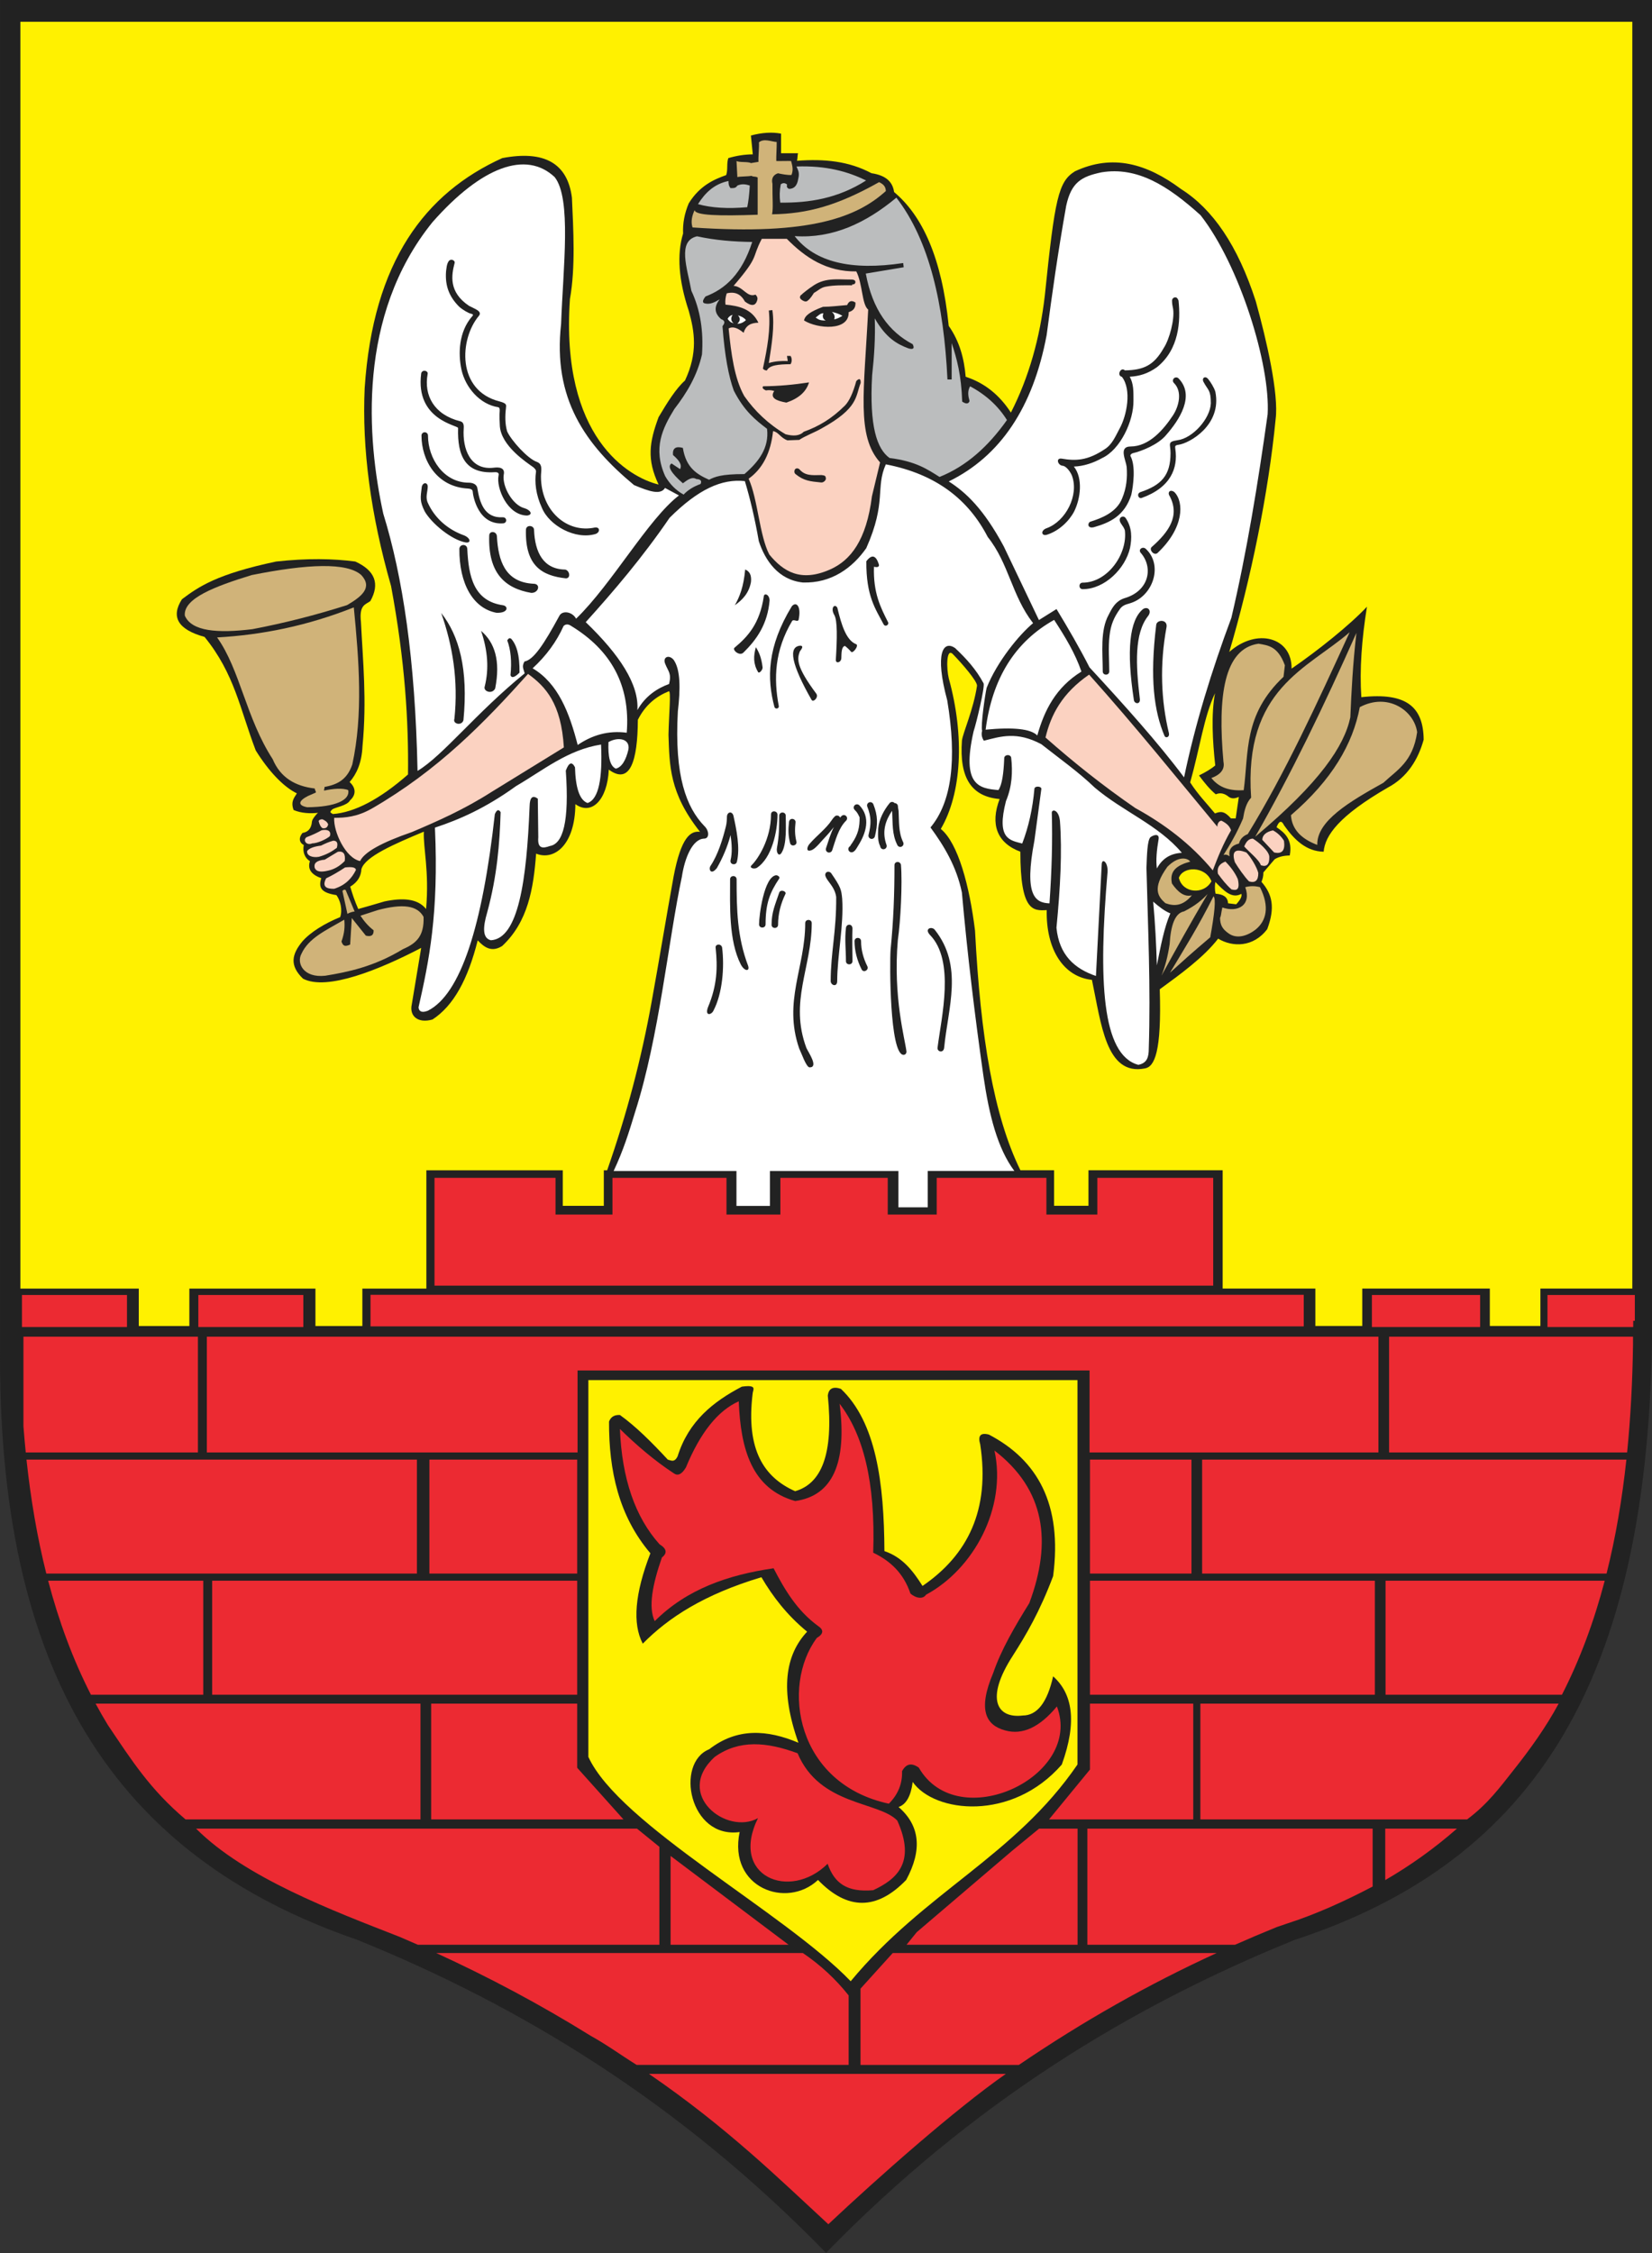
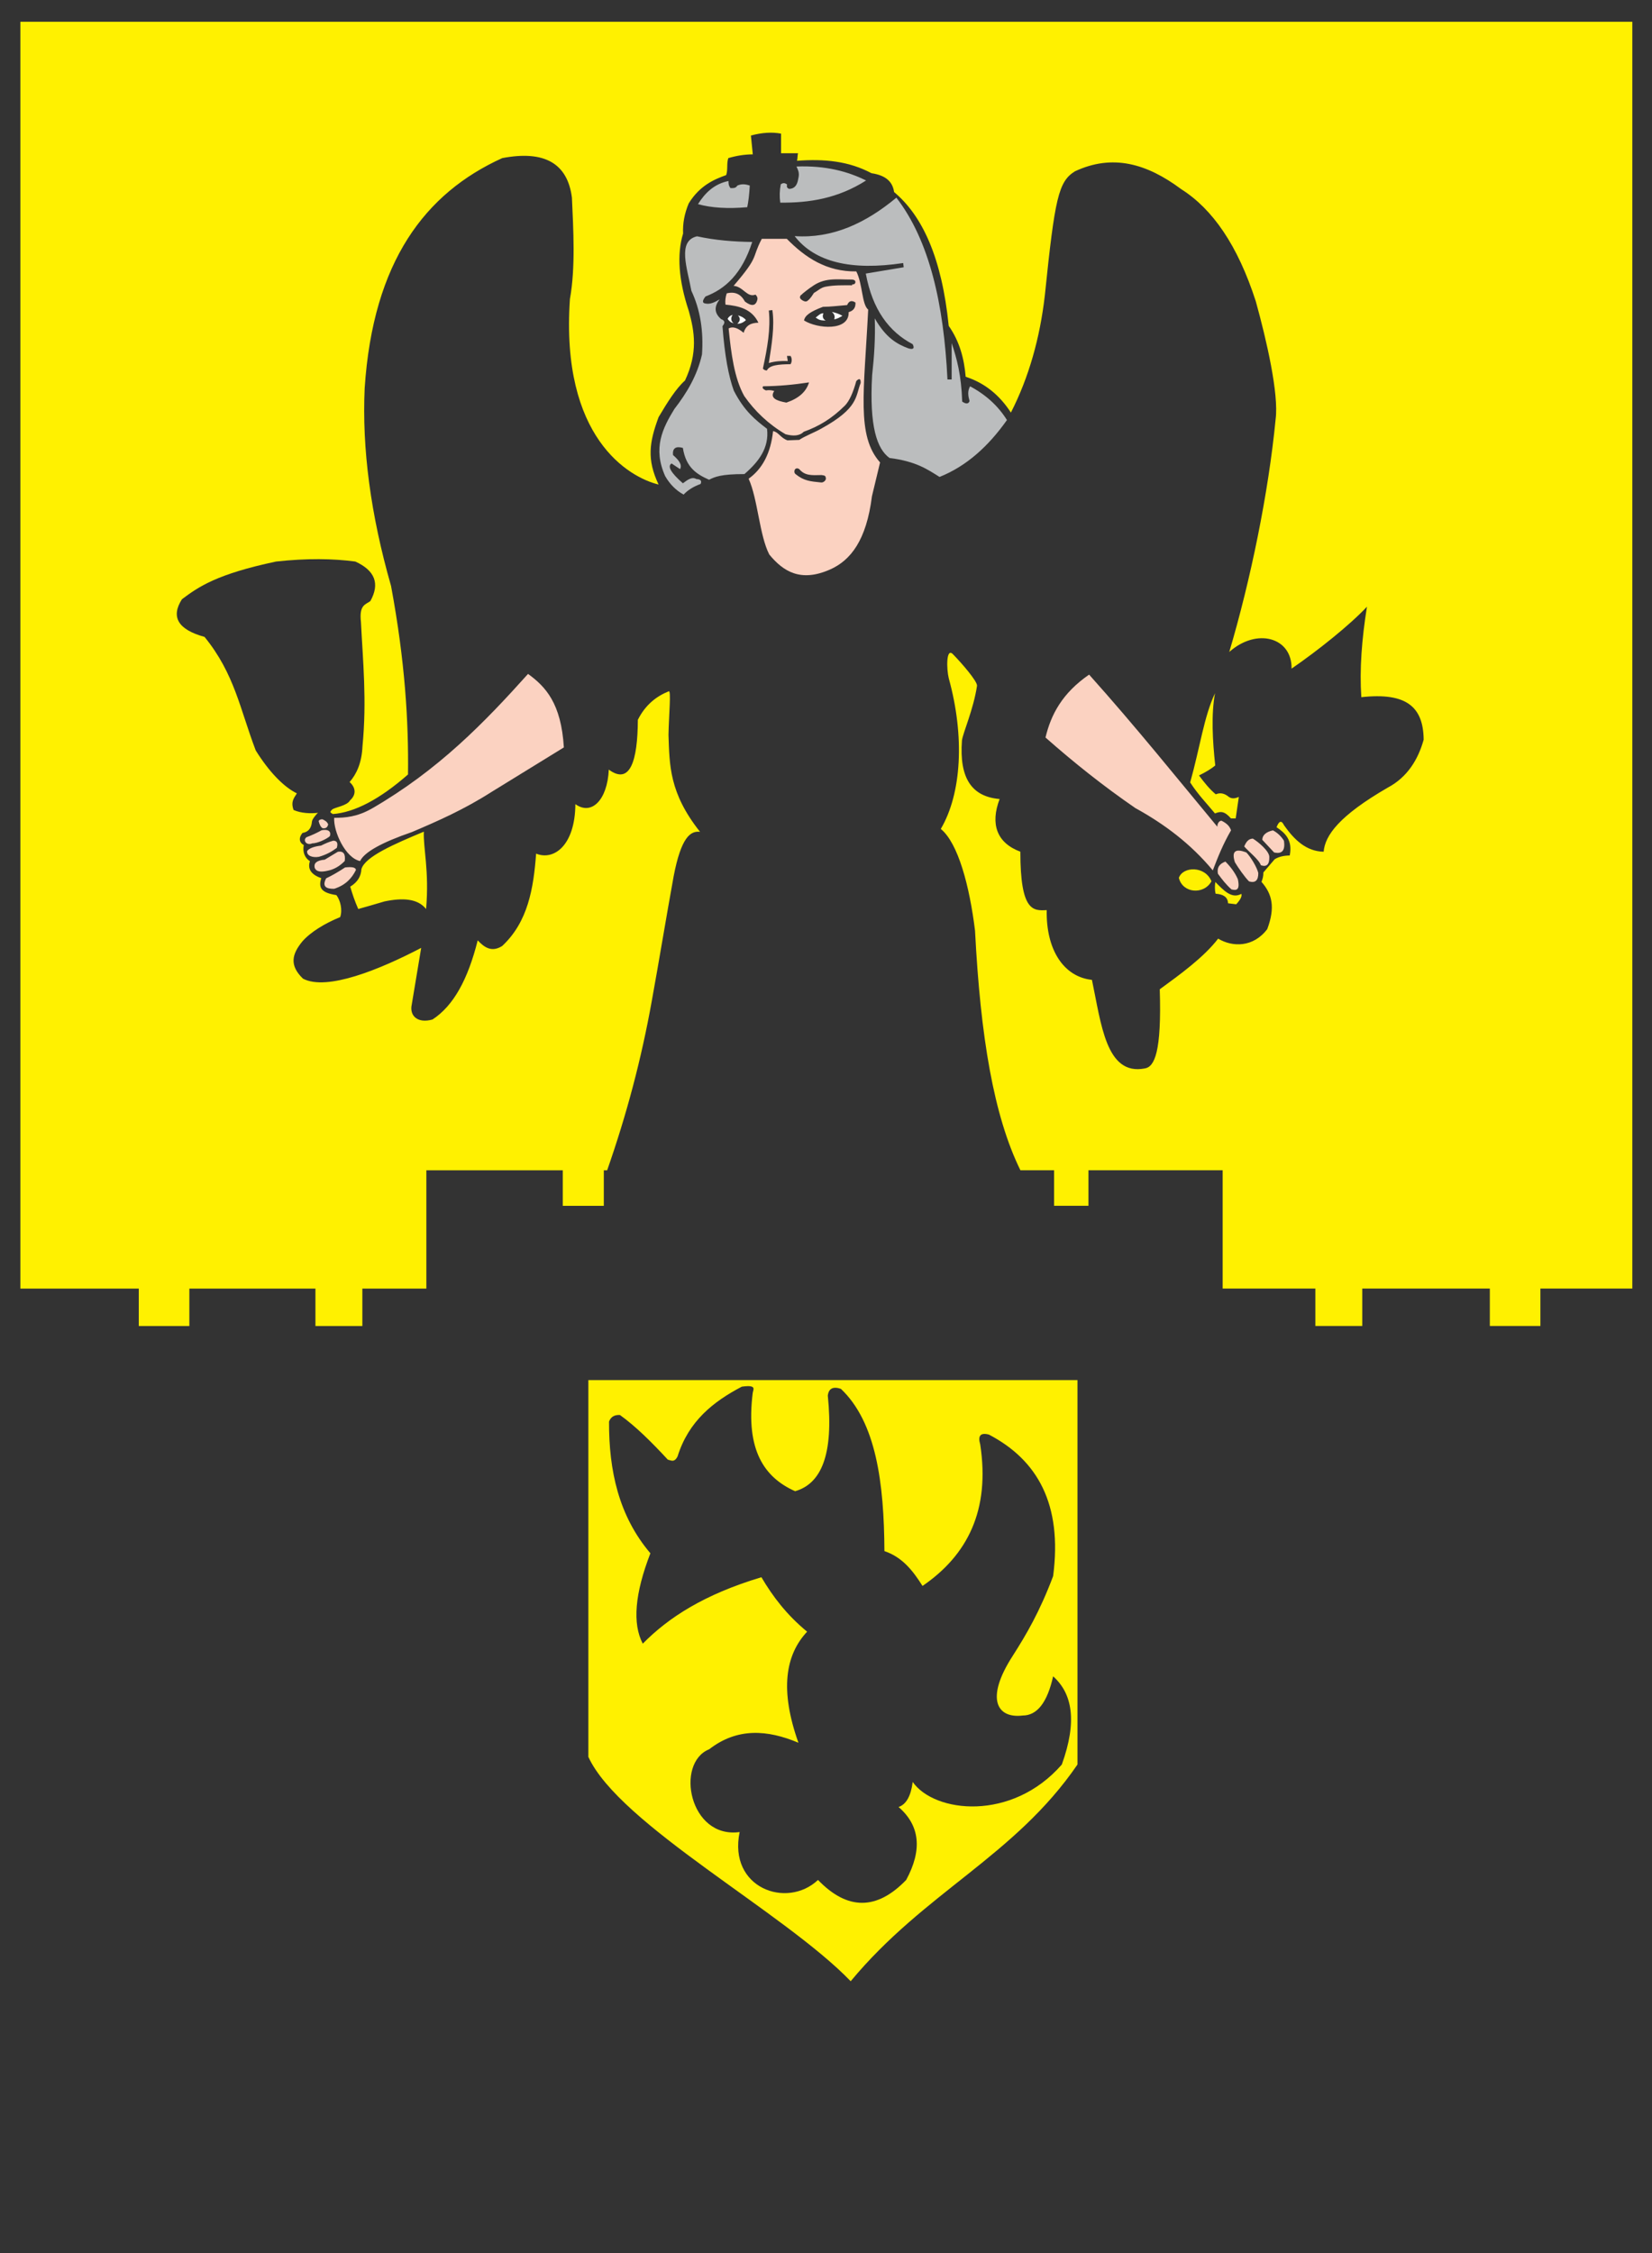
<svg width="525.965" height="716.993">
  <rect width="100%" height="100%" fill="#333333" stroke="none" />
  <defs>
    <marker id="ArrowEnd" viewBox="0 0 10 10" refX="0" refY="5" markerUnits="strokeWidth" markerWidth="4" markerHeight="3" orient="auto">
      <path d="M 0 0 L 10 5 L 0 10 z" />
    </marker>
    <marker id="ArrowStart" viewBox="0 0 10 10" refX="10" refY="5" markerUnits="strokeWidth" markerWidth="4" markerHeight="3" orient="auto">
-       <path d="M 10 0 L 0 5 L 10 10 z" />
-     </marker>
+       </marker>
  </defs>
  <g>
-     <path style="stroke:none; fill-rule:evenodd; fill:#222222" d="M 0.021 0L 0.021 427.782C -1.003 531.954 36.064 590.61 113.692 617.309C 166.258 638.594 216.594 669.333 262.95 716.907L 262.95 716.993C 262.962 716.981 262.977 716.965 262.993 716.95C 263.005 716.961 263.02 716.977 263.036 716.993L 263.036 716.907C 309.387 669.333 359.723 638.594 412.294 617.309C 490.016 591.856 523.946 533.051 525.965 427.782L 525.965 0C 350.649 0 175.333 0 0.017 0" />
-     <path style="stroke:none; fill-rule:evenodd; fill:#ec2a32" d="M 287.196 563.692C 287.321 567.641 285.923 571.082 282.993 574.012C 253.532 567.653 248.571 536.684 260.059 521.258C 262.223 519.985 262.352 518.711 260.438 517.438C 253.805 512.602 249.86 505.973 246.294 499.09C 231.926 501.188 218.739 505.649 208.45 515.911C 206.348 511.454 207.751 504.188 210.743 495.653C 212.524 494.254 212.27 492.852 209.981 491.45C 202.212 482.786 198.005 470.555 197.368 454.75C 202.653 459.911 208.262 464.754 214.567 468.895C 215.841 469.786 217.114 469.149 218.387 466.985C 222.973 455.899 228.579 448.891 235.204 445.961C 235.801 461.098 239.301 473.782 253.169 477.692C 265.02 476.036 269.735 465.715 267.313 446.727C 274.704 456.313 278.782 471.289 278.016 494.129C 283.305 496.676 287.633 500.497 289.864 507.125C 291.774 508.782 293.938 508.907 294.833 507.504C 309.993 499.352 320.571 479.856 316.622 461.629C 332.77 474.02 335.005 490.649 327.708 510.18C 323.118 517.567 318.782 524.961 316.239 532.352C 311.208 544.204 313.883 549.043 320.059 550.7C 325.536 552.227 331.016 549.684 336.497 543.055C 345.016 565.418 304.969 584.149 292.536 562.547C 290.243 560.895 288.462 561.274 287.184 563.692L 287.196 563.692zM 285.669 579.364C 291.821 592.957 285.184 598.172 278.024 601.536C 269.743 602.262 265.665 599.403 263.501 593.129C 251.372 605.114 232.192 597.082 241.329 578.606C 231.462 584.18 214.391 571.125 227.567 559.11C 235.337 553.567 244.13 554.332 253.942 557.965C 260.973 574.692 279.77 573.227 285.669 579.372L 285.669 579.364zM 138.356 374.844L 176.868 374.844L 176.868 386.524L 194.993 386.524L 194.993 374.844L 231.301 374.844L 231.301 386.524L 248.454 386.524L 248.454 374.844L 282.637 374.844L 282.637 386.524L 298.231 386.524L 298.231 374.844L 333.157 374.844L 333.157 386.524L 349.368 386.524L 349.368 374.844L 386.262 374.844L 386.262 409.149L 138.337 409.149L 138.337 374.844L 138.356 374.844zM 117.965 412.067L 415.087 412.067L 415.087 422.098L 117.965 422.098L 117.965 412.067zM 492.684 412.114L 520.501 412.114L 520.501 420.344L 519.985 420.344C 519.985 421.004 519.981 421.661 519.977 422.321L 492.684 422.321L 492.684 412.114zM 436.79 412.114L 471.243 412.114L 471.243 422.321L 436.79 422.321L 436.79 412.114zM 6.997 412.114L 40.431 412.114L 40.431 422.321L 6.997 422.321L 6.997 412.114zM 63.146 412.114L 96.579 412.114L 96.579 422.321L 63.146 422.321L 63.146 412.114zM 7.458 425.387L 63.013 425.387L 63.013 462.231L 8.2 462.231C 7.923 459.473 7.677 456.688 7.462 453.887L 7.462 425.387L 7.458 425.387zM 65.849 425.387L 438.86 425.387L 438.86 462.231L 346.895 462.231L 346.895 436.145L 183.883 436.145L 183.883 462.231L 65.853 462.231L 65.853 425.387L 65.849 425.387zM 442.262 425.387L 519.923 425.387L 519.923 427.879C 519.755 439.629 519.161 451.106 518.04 462.231L 442.262 462.231L 442.262 425.387zM 382.739 464.5L 517.809 464.5C 516.458 477.082 514.407 489.207 511.497 500.778L 382.739 500.778L 382.739 464.5zM 347.028 464.5L 379.341 464.5L 379.341 500.778L 347.028 500.778L 347.028 464.5zM 8.431 464.5L 132.739 464.5L 132.739 500.778L 14.743 500.778C 11.837 489.207 9.782 477.082 8.431 464.5zM 136.712 464.5L 183.762 464.5L 183.762 500.778L 136.712 500.778L 136.712 464.5zM 15.329 503.051L 64.716 503.051L 64.716 539.329L 28.95 539.329C 23.169 528.036 18.708 515.895 15.333 503.051L 15.329 503.051zM 67.551 503.051L 183.762 503.051L 183.762 539.329L 67.551 539.329L 67.551 503.051zM 347.028 503.051L 437.727 503.051L 437.727 539.329L 347.028 539.329L 347.028 503.051zM 441.13 503.051L 510.915 503.051C 507.54 515.895 503.075 528.036 497.294 539.329L 441.133 539.329L 441.133 503.051L 441.13 503.051zM 30.435 542.165L 133.872 542.165L 133.872 579.012L 59.071 579.012C 47.806 569.461 42.048 560.442 34.318 548.93C 32.97 546.715 31.673 544.461 30.439 542.168L 30.435 542.165zM 137.278 542.165L 183.762 542.165L 183.762 562.571L 198.501 579.008L 137.278 579.008L 137.278 542.161L 137.278 542.165zM 347.028 542.165L 379.907 542.165L 379.907 579.012L 333.989 579.012L 347.024 563.141L 347.024 542.168L 347.028 542.165zM 382.173 542.165L 496.243 542.165C 492.239 549.602 487.188 556.653 481.919 563.286C 477.512 568.84 473.708 574.082 467.106 579.008L 382.176 579.008L 382.176 542.161L 382.173 542.165zM 62.431 581.946L 202.809 581.946L 209.93 587.731L 209.93 618.899L 133.028 618.899C 131.114 618.055 129.192 617.219 127.27 616.399C 106.059 608.11 78.036 597.575 62.431 581.942L 62.431 581.946zM 330.821 581.946L 343.075 581.946L 343.075 618.903L 288.626 618.903L 291.868 614.899L 322.145 589.075L 330.817 581.95L 330.821 581.946zM 251.071 618.903L 213.501 618.903L 213.501 590.633L 251.071 618.903zM 346.192 581.946L 437.028 581.946L 437.028 600.375C 428.149 605.016 419.137 609.137 409.844 612.129C 408.743 612.512 407.637 612.895 406.512 613.262C 402.063 615.071 397.63 616.946 393.215 618.899L 346.196 618.899L 346.196 581.942L 346.192 581.946zM 441.036 581.946L 463.86 581.946C 456.673 588.243 449.051 593.676 441.036 598.321L 441.036 581.946zM 284.215 621.543L 387.337 621.543C 365.743 631.43 345.012 643.121 324.387 657.141L 273.969 657.141L 273.969 632.872L 284.215 621.547L 284.215 621.543zM 138.903 621.543L 255.63 621.543C 261.2 625.317 266.055 629.813 270.192 635.024L 270.192 657.137L 202.704 657.137C 197.598 653.961 193.434 650.856 187.942 647.805C 171.887 637.829 155.52 629.153 138.907 621.543L 138.903 621.543zM 206.618 660L 320.231 660C 303.95 671.356 279.251 693.243 263.727 707.844C 248.38 693.711 231.614 677.121 206.622 660" />
-     <path style="stroke:none; fill-rule:evenodd; fill:#ffffff" d="M 216.165 157.668C 206.364 165.18 194.95 185.711 183.423 196.895C 182.173 194.618 179.04 194.18 178.102 195.961C 173.137 205.102 169.887 209.989 166.981 210.516C 166.087 212.106 166.614 212.696 167.048 214.289C 151.434 227 141.024 240.493 132.938 245.329C 132.2 209.825 128.223 183.504 122.024 163.465C 116.844 139.641 113.606 100.461 137.712 70.684C 153.36 52.95 167.516 47.832 176.598 56.36C 182.016 63.247 179.286 85.082 178.641 103.09C 175.965 126.915 186.337 141.469 201.864 154.372C 206.825 156.454 210.325 157.586 211.727 155.278C 213.204 156.071 214.68 156.868 216.161 157.665L 216.165 157.668zM 313.145 217.415C 313.673 218.465 310.755 230.481 309.985 232.707C 305.981 250.157 311.926 250.903 317.876 251.434C 319.044 249.774 319.536 246.075 319.723 241.454C 319.598 240.102 321.673 239.899 321.938 241.086C 322.462 245.707 322.215 250.329 320.278 254.95C 317.165 267.051 321.528 267.403 325.454 268.442C 327.485 263.145 328.778 257.352 329.333 251.067C 329.376 250.016 331.606 250.172 331.548 251.067C 330.809 256.551 330.071 262.036 329.333 267.52C 325.989 285 329.567 287.325 334.137 287.485C 334.876 276.95 335.122 267.395 334.876 258.832C 334.688 257.395 337.051 257.411 337.462 261.235C 338.2 270.907 337.583 282.618 336.356 295.25C 337.215 303.969 342.145 308.282 348.926 310.594C 349.54 298.704 350.157 286.809 350.774 274.915C 350.942 273.012 352.813 274.422 352.622 277.5C 349.673 311.93 350.766 335.75 362.419 338.875C 365.188 338.321 365.747 336.473 365.747 333.7C 366.376 314.098 365.489 295.254 365.008 276.207C 365.161 272.11 365.262 267.379 366.301 266.411C 367.411 265.614 369.102 265.243 368.887 266.965C 368.274 270.536 367.965 273.805 368.333 276.391C 369.993 273.25 372.645 271.586 376.278 271.403C 368.786 262.504 357.469 258.239 348.501 250.606C 343.559 245.817 336.981 241.133 331.54 236.836C 323.712 232.665 318.555 234.372 313.239 235.731C 312.622 234.774 312.36 233.704 312.688 232.59C 312.188 230.911 313.649 220.922 314.126 218.903C 317.477 210.5 324.485 201.993 328.915 198.309C 322.106 189.547 321.212 179.305 314.473 170.883C 308.411 159.137 298.227 150.895 282.028 147.774C 278.649 155.348 282.383 159.606 275.805 174.442C 271.419 180.7 264.723 185.672 255.602 185.375C 247.883 184.563 243.637 178.477 241.591 172.219C 240.364 165.215 238.883 158.844 237.149 153.11C 229.813 152.293 222.29 155.715 213.18 164.789C 204.563 177.399 195.356 188.176 186.485 197.993C 197.309 208.395 203.501 217.872 202.926 225.993C 205.501 221.399 209.43 218.973 213.02 217.676C 213.864 214.293 212.755 213.688 211.817 211.329C 210.848 209.125 212.958 208.161 214.481 209.997C 216.68 213.129 216.653 219.247 215.813 226.438C 214.673 247.098 218.551 256.946 224.255 262.883C 225.821 264.356 225.903 266.809 224.255 266.879C 220.497 266.911 217.993 273.024 217.098 279.008C 212.774 299.325 209.872 329.926 202.255 353.735C 200.18 360.547 198.489 366.032 195.368 372.657L 234.477 372.657L 234.477 383.774L 245.141 383.774L 245.141 372.657L 286.04 372.657L 286.04 384.219L 295.372 384.219L 295.372 372.649L 322.946 372.649C 317.583 365.434 314.926 354.95 313.102 342.407C 310.337 322.989 308.001 303.7 306.247 284.024C 304.524 275.676 300.508 269.141 296.251 263.329C 302.965 255.305 304.743 241.821 301.583 222.883C 297.493 207.715 300.36 203.723 304.059 206.215C 307.735 209.672 310.817 213.098 313.13 217.426L 313.145 217.415zM 149.348 97.344C 151.024 98.254 153.649 99.02 152.493 100.485C 146.227 107.922 145.399 124.27 158.969 127.727C 161.454 128.395 161.169 128.84 161.087 129.875C 160.79 132.278 160.766 134.922 161.477 137.317C 162.731 140.102 167.993 146.016 170.969 147.008C 172.942 147.75 172.212 149.926 172.231 151.625C 172.231 162.684 180.618 169.778 189.387 167.879C 191.063 167.645 191.126 169.372 189.657 169.922C 183.173 171.895 174.848 167.239 172.544 161.637C 170.559 157.36 170.184 153.395 170.645 150.211C 170.751 149.454 170.169 149.082 169.813 148.707C 167.649 147.161 159.571 141.911 159.141 135.598C 159.083 134.297 158.946 132.289 159.098 130.711C 159.165 130.012 158.903 129.618 158.61 129.59C 152.751 128.692 148.145 123.262 146.915 117.61C 145.805 112.379 146.102 105.586 150.262 100.743C 150.778 100.274 150.641 99.977 150.012 99.848C 149.239 99.731 147.251 98.571 146.176 97.594C 142.973 94.383 141.684 90.926 142.008 86.411C 142.161 85.321 142.219 83.973 142.887 83.075L 142.887 83.075C 143.075 82.832 143.372 82.672 143.704 82.672C 144.274 82.672 144.887 83.09 144.739 83.707C 143.77 87.45 142.704 92.907 149.341 97.34L 149.348 97.344zM 146.544 134.067C 147.481 134.321 147.723 135.047 147.637 136.317C 147.2 142.899 149.735 149.727 157.192 148.844C 158.618 148.653 160.938 148.641 160.372 151.129C 159.868 154.879 163.192 160.707 166.903 161.711C 168.751 162.204 169.907 163.758 167.844 164.067C 161.52 164.02 157.934 155.247 158.723 151.372C 158.985 150.5 158.395 150.215 157.473 150.274C 148.149 150.868 145.575 145.079 145.848 136.211C 145.868 135.344 132.169 133.668 134.094 118.872C 134.169 118.372 134.598 117.989 135.118 117.989C 135.688 117.989 136.301 118.403 136.153 119.024C 134.891 125.852 138.208 131.981 146.532 134.067L 146.544 134.067zM 160.383 166.532C 152.192 167.301 150.579 157.786 150.497 156.395C 150.469 155.747 149.688 155.516 148.981 155.477C 139.02 154.965 134.192 146.454 134.192 138.598C 134.192 138.028 134.657 137.563 135.227 137.563C 135.798 137.563 136.262 138.028 136.262 138.598C 136.262 145.993 141.313 153.61 149.282 153.61C 150.305 153.61 151.68 154.004 151.954 155.219C 152.723 159.973 154.188 164.965 160.133 164.625C 161.356 164.625 161.555 166.25 160.368 166.528L 160.383 166.532zM 148.298 172.637C 143.829 171.852 137.528 166.7 135.231 162.778C 133.571 159.434 133.86 158.411 134.298 154.86C 134.712 153.329 136.215 153.524 136.18 154.891C 136.165 156.426 135.454 157.989 136.083 159.743C 138.438 165.165 142.891 168.571 147.38 170.239C 149.735 171.016 150.212 172.872 148.301 172.637L 148.298 172.637zM 160.247 192.633C 150.758 191.309 149.196 183.422 148.766 174.602C 148.645 173.059 146.45 173.059 146.255 174.602C 146.165 185.817 150.645 193.61 158.071 195.016C 161.758 195.149 161.926 193.016 160.243 192.633L 160.247 192.633zM 155.762 170.379C 155.813 168.805 158.235 169.016 158.208 170.797C 158.645 178.2 160.653 185.293 169.821 185.774C 172.243 185.75 171.54 188.743 169.145 188.68C 160.88 187.266 155.333 182.5 155.762 170.375L 155.762 170.379zM 167.45 168.61C 167.477 166.915 169.989 167.102 170.028 168.61C 170.301 175.801 172.989 181.161 179.969 181.262C 181.462 181.649 181.735 184.082 180.149 184.055C 172.637 183.227 167.161 180.157 167.446 168.61L 167.45 168.61zM 165.403 214.059C 165.485 208.418 164.438 205.172 162.751 203.274C 162.02 202.821 161.813 203.407 161.497 203.789C 162.626 206.793 162.973 210.489 162.528 214.872C 162.895 215.879 163.856 215.606 165.403 214.059zM 157.657 219.086C 159.395 210.258 157.516 204.469 153.157 200.762C 155.317 207.039 155.712 212.93 154.337 218.422C 153.723 220.047 156.747 221.079 157.657 219.086zM 147.551 229.207C 149.122 212.934 146.176 202.286 140.469 195.071C 144.098 205.407 145.962 216.457 144.673 228.766C 144.048 230.391 146.993 231.106 147.548 229.207L 147.551 229.207zM 199.54 233.18C 200.762 217.965 194.446 206.879 181.872 199.211C 180.93 198.563 180.118 198.563 179.434 199.211C 177.192 204.219 173.903 208.711 169.575 212.68C 177.696 217.473 181.282 226.809 183.923 237.082C 188.516 233.954 193.641 232.407 199.54 233.18zM 193.727 236.161C 193.536 240.747 194.18 243.797 196.067 244.614C 198.02 244.149 199.313 241.793 200.075 238.547C 200.673 235.016 196.708 234.43 193.727 236.165L 193.727 236.161zM 138.462 263.391C 146.239 260.821 154.465 257.258 164.298 250.168C 172.954 245.125 180.766 238.602 191.364 236.946C 191.848 247.567 190.673 254.36 187.059 255.551C 184.423 254.59 183.243 250.465 183.063 244.172C 182.091 242.278 181.118 242.637 180.141 245.247C 181.278 261.52 179.258 268.543 175.067 269.235C 172.915 270.008 171.063 270.219 171.38 266.469C 171.329 262.372 171.278 258.27 171.227 254.168C 169.54 252.942 168.669 253.762 168.614 256.629C 167.684 280.168 165.044 298.68 156.313 299.227C 153.598 298.614 153.7 295.18 155.087 290.461C 158.274 278.797 159.079 268.497 159.391 258.473C 158.778 257.45 158.165 257.657 157.548 259.086C 153.602 294.649 146.68 316.461 136.173 321.676C 134.38 322.34 133.407 321.981 133.251 320.602C 136.559 305.946 139.723 290.887 138.477 263.395L 138.462 263.391zM 330.258 234.059C 332.489 226.055 336.153 218.77 344.305 213.723C 342.337 207.93 339.071 202.571 335.618 197.274C 323.173 204.235 315.899 215.883 313.805 232.211C 322.739 231.352 328.223 231.969 330.258 234.059zM 368.325 307.196C 369.516 301.215 370.661 295.137 372.614 290.672C 370.794 289.957 368.973 288.543 367.153 286.934C 367.801 294.032 368.122 300.696 368.321 307.2L 368.325 307.196zM 302.071 153.211C 318.524 145.161 328.911 129.637 333.227 106.649C 334.946 93.637 336.809 80.344 339.462 65.465C 341.079 58.004 344.329 56.172 350.727 54.836C 362.055 53 371.731 59 382.235 68.489C 394.645 84.313 404.508 116.125 403.591 131.856C 400.512 153.832 396.985 175.582 392.04 196.625C 385.712 213.543 380.516 230.465 376.985 247.391C 368.684 236.297 357.989 224.411 346.876 212.379C 343.723 206.196 340.126 200.012 336.376 193.825C 334.508 194.989 332.645 196.157 330.774 197.325C 327.04 189.508 323.309 181.688 319.575 173.872C 313.184 161.993 307.528 156.684 302.071 153.215L 302.071 153.211zM 375.223 95.661C 375.895 102.114 375.473 111.153 368.364 116.844C 365.465 118.907 362.841 119.707 359.684 119.891C 360.95 122.161 360.872 124.547 360.872 127.45C 360.981 133.875 356.731 143.09 350.86 145.793C 348.184 147.297 345.048 148.375 341.899 148.481C 344.876 152.207 344.005 158.735 341.993 162.762C 340.442 165.762 337.2 168.922 333.45 170.129C 331.618 170.817 331.083 168.84 333.294 168.071C 339.317 165.852 343.567 157.625 341.309 151.43C 341.008 150.602 339.641 148.258 338.176 148.204C 336.751 147.954 336.118 145.715 337.973 145.95C 342.501 146.735 346.266 146.602 351.751 142.942C 354.087 141.481 355.157 138.809 356.454 136.395C 358.766 132.247 360.372 124.008 357.192 119.922C 355.454 119.52 356.833 116.629 358.137 117.868C 364.126 117.766 367.348 116.293 370.493 110.778C 372.337 107.989 374.001 101.68 373.501 98.34C 373.309 97.446 373.157 96.61 373.153 95.692C 373.153 95.684 373.153 95.676 373.153 95.668C 373.153 95.098 373.618 94.633 374.188 94.633C 374.758 94.633 374.989 95.098 375.223 95.668L 375.223 95.661zM 375.208 120.403C 380.63 125.938 375.356 133.766 371.356 138.344C 368.751 141.567 363.231 143.633 360.825 144.184C 360.063 144.356 359.79 144.903 359.926 145.141C 361.626 148.243 360.844 154.52 360.18 157.485C 358.005 164.227 353.29 166.348 348.255 167.782C 346.024 168.297 346.282 166.262 347.196 166.008C 350.52 164.965 355.563 163.118 357.309 158.497C 358.618 155.352 358.981 152.102 358.708 148.551C 358.438 146.383 356.087 142.094 359.93 142.094C 365.825 142.094 370.419 136.77 373.419 132.235C 375.337 129.352 376.536 124.594 373.739 121.868L 373.739 121.868C 373.551 121.68 373.434 121.422 373.434 121.137C 373.434 120.2 374.575 119.77 375.208 120.407L 375.208 120.407L 375.208 120.403zM 386.946 124.676C 389.071 135.215 378.79 141.063 375.184 141.555C 374.13 141.7 374.055 141.93 374.204 142.918C 375.079 148.915 372.805 155.165 363.403 158.497C 362.38 158.715 361.829 157.114 363.075 156.618C 369.715 154.403 372.673 151.332 372.673 144.192C 372.692 141.305 371.485 140.59 374.883 140.098C 379.712 139.493 385.337 133.219 385.505 128.332C 385.505 124.008 384.61 124.262 383.2 121.579C 382.481 120.332 383.735 119.387 384.715 120.704C 385.251 121.317 386.575 123.352 386.942 124.668L 386.946 124.676zM 359.766 174.422C 358.266 180.942 351.723 187.5 344.708 187.5C 343.344 187.5 343.344 185.426 344.708 185.426C 352.63 185.426 359.071 176.293 358.13 168.75C 357.626 167.219 356.485 166.524 356.485 165.43C 356.485 164.434 357.739 164.039 358.333 164.786C 360.52 167.922 360.376 171.364 359.77 174.426L 359.766 174.422zM 360.989 191.532C 359.274 192.344 357.755 192.161 356.594 193.77C 354.641 196.481 353.637 198.848 353.258 202.317C 352.801 206.075 353.165 209.891 353.165 213.672C 353.165 215.036 351.091 215.036 351.091 213.672C 351.091 207.789 350.204 200.645 352.981 195.645C 354.188 193.243 355.274 191.297 357.958 190.387C 365.919 188.11 367.305 180.52 363.11 175.848C 362.364 174.731 363.891 173.778 364.837 174.7C 370.114 179.653 367.403 188.731 360.993 191.536L 360.989 191.532zM 372.395 157.864C 371.594 156.68 372.544 155.582 373.903 156.61C 377.005 159.743 377.04 168.055 368.426 176.079C 367.243 176.797 365.782 174.903 366.665 174.094C 372.161 169.282 375.727 164.149 372.395 157.864zM 370.766 234.219C 367.43 226.325 366.036 215.977 368.106 198.934C 368.235 197.09 371.805 197.016 371.403 199.547C 369.169 211.582 369.665 222.985 372.161 233.329C 372.43 234.653 371.149 234.997 370.766 234.215L 370.766 234.219zM 361.005 222.789C 358.598 207.043 359.571 197.391 363.919 193.836C 365.516 192.829 366.755 194.379 365.563 195.993C 361.133 201.536 361.579 211.442 362.903 222.407C 363.137 224.254 361.204 224.082 361.005 222.786L 361.005 222.789zM 285.661 268.844C 283.95 265.442 284.266 261.95 284.04 258.293C 284.032 258.211 284.02 258.125 284.008 258.039C 281.926 261.118 280.887 264.383 282.028 268.215C 282.079 268.391 282.18 268.641 282.243 268.872C 282.282 268.981 282.305 269.102 282.305 269.231C 282.305 269.801 281.841 270.266 281.27 270.266C 280.7 270.266 280.235 269.801 280.235 269.231C 280.235 269.231 280.235 269.227 280.235 269.227C 280.235 269.207 280.235 269.184 280.235 269.165C 280.235 269.165 280.235 269.165 280.235 269.165L 280.219 269.27C 279.391 267.68 279.524 265.348 279.61 263.61C 279.864 260.723 281.423 257.801 283.255 255.559L 283.255 255.559C 283.442 255.344 283.723 255.207 284.032 255.207C 284.348 255.207 284.637 255.352 284.825 255.582C 284.833 255.582 284.841 255.582 284.848 255.582C 285.419 255.582 285.883 256.047 285.883 256.618C 285.883 257.071 286.044 257.594 286.098 258.071C 286.286 261.5 286.008 264.774 287.52 267.965C 287.548 268.012 287.575 268.067 287.594 268.122C 287.594 268.122 287.594 268.125 287.598 268.129L 287.598 268.129C 287.637 268.239 287.661 268.36 287.661 268.489C 287.661 269.059 287.196 269.524 286.626 269.524C 286.18 269.524 285.798 269.243 285.653 268.844L 285.661 268.844zM 278.051 255.922C 279.532 259.653 279.493 262.368 278.54 266.196C 278.43 266.645 278.02 266.981 277.536 266.981C 276.965 266.981 276.501 266.516 276.501 265.946C 276.501 265.848 276.512 265.758 276.536 265.668C 277.372 262.309 277.446 260.016 276.13 256.707C 276.083 256.59 276.055 256.454 276.055 256.313C 276.055 255.743 276.52 255.278 277.091 255.278C 277.524 255.278 277.899 255.547 278.051 255.93L 278.051 255.922zM 273.575 256.25C 277.305 260.094 275.77 265.102 273.204 269.149C 272.786 269.836 272.341 270.758 271.591 271.133L 271.591 271.133C 271.454 271.204 271.294 271.243 271.13 271.243C 270.559 271.243 270.094 270.778 270.094 270.207C 270.094 269.805 270.329 269.454 270.669 269.282L 270.669 269.282C 270.669 269.282 270.673 269.282 270.673 269.282C 270.715 269.262 270.762 269.243 270.813 269.227C 270.813 269.223 270.813 269.219 270.813 269.215L 270.673 269.266C 270.766 268.993 271.188 268.497 271.36 268.211C 273.165 265.532 273.743 263.25 273.676 260.055L 273.684 260.118C 273.18 259.094 273.005 258.594 272.106 257.731L 272.106 257.731C 271.923 257.543 271.805 257.286 271.805 257C 271.805 256.43 272.27 255.965 272.841 255.965C 273.126 255.965 273.387 256.079 273.575 256.27L 273.575 256.27L 273.575 256.25zM 265.469 263.223C 264.587 264.289 263.723 265.415 262.762 266.383C 261.708 267.438 259.93 269.786 258.641 270.446C 256.372 271.469 256.95 269.387 257.774 268.528C 259.915 266.024 263.016 263.739 264.825 260.981C 265.133 260.512 265.407 260.165 265.821 259.789L 265.821 259.789C 266.001 259.629 266.243 259.532 266.505 259.532C 266.938 259.532 267.317 259.801 267.469 260.188C 267.602 260.036 267.743 259.883 267.887 259.739C 267.911 259.711 267.938 259.684 267.965 259.661C 267.965 259.661 267.969 259.657 267.973 259.653L 267.973 259.653C 268.157 259.493 268.399 259.391 268.661 259.391C 269.231 259.391 269.696 259.856 269.696 260.426C 269.696 260.731 269.563 261.008 269.348 261.2L 269.348 261.2C 266.942 263.594 265.989 267.477 264.946 270.61L 264.946 270.61C 264.809 271.02 264.423 271.321 263.962 271.321C 263.391 271.321 262.926 270.856 262.926 270.286C 262.926 270.172 262.946 270.063 262.977 269.961L 262.977 269.961C 263.719 267.723 264.399 265.364 265.469 263.231L 265.469 263.223zM 253.282 261.68C 253.048 263.829 253.028 265.629 253.548 267.75C 253.93 269.079 251.88 269.633 251.544 268.286C 250.95 265.911 250.93 264.071 251.196 261.661C 251.368 260.032 253.372 260.489 253.282 261.672L 253.282 261.68zM 250.161 259.598C 250.161 262.551 250.587 268.7 248.817 271.418C 247.965 272.77 247.048 271.309 247.387 269.715C 248.032 266.223 248.087 263.11 248.087 259.602C 248.087 258.239 250.165 258.239 250.165 259.602L 250.161 259.598zM 247.548 259.254C 247.544 264.489 245.766 273.149 240.895 276.223C 239.895 276.668 238.469 276.153 239.282 275.36C 241.29 273.438 245.469 267.02 245.469 259.227C 245.469 257.766 247.497 257.965 247.548 259.254zM 233.516 259.606C 234.493 264.067 235.688 269.883 234.618 274.231C 234.36 275.43 232.563 275.247 232.563 274.016C 232.563 273.93 232.571 273.848 232.594 273.766L 232.594 273.766C 233.173 271.446 233.012 268.571 232.594 265.754C 231.633 269.465 230.02 273.125 228.251 276.235C 226.301 278.711 225.524 276.555 226.231 275.539C 228.583 272.008 230.091 267.11 231.106 263.012C 231.364 261.977 231.426 260.918 231.442 259.844C 231.551 258.352 233.079 258.028 233.516 259.614L 233.516 259.606zM 271.407 305.868C 271.407 307.231 269.333 307.231 269.333 305.868C 269.333 302.344 268.891 298.903 269.337 295.286C 269.489 293.922 271.423 293.887 271.399 295.528C 271.298 296.665 271.376 305.356 271.407 305.864L 271.407 305.868zM 274.145 299.512C 274.145 302.309 274.887 304.993 276.133 307.489C 276.751 308.704 274.864 309.77 274.282 308.422C 272.907 305.661 272.067 302.606 272.067 299.508C 272.067 298.145 274.141 298.145 274.141 299.508L 274.145 299.512zM 268.137 286.082C 268.68 294.321 266.548 304.407 266.548 312.219C 266.548 314.266 264.473 313.602 264.473 312.192C 264.489 303.079 266.309 296.422 266.227 285.45C 265.739 281.918 263.016 280.317 262.731 278.454C 262.731 277.469 263.77 277.067 264.567 277.793C 267.743 282.387 267.856 283.086 268.141 286.086L 268.137 286.082zM 285.852 299.149C 284.301 317.422 288.145 330.696 288.602 334.653C 288.602 335.223 288.251 335.747 287.567 335.688C 283.251 335.207 283.227 306.789 283.544 302.266C 284.469 292.961 284.782 284.641 284.782 275.336C 284.782 274.079 286.493 273.926 286.844 275.168C 287.341 281.008 286.731 293.211 285.856 299.145L 285.852 299.149zM 298.505 333.348C 299.731 323.618 304.13 305.743 296.055 297.5C 294.215 295.485 296.645 294.758 297.575 295.848C 306.817 307.415 301.833 320.676 300.598 333.457C 300.38 335.289 298.258 334.711 298.505 333.352L 298.505 333.348zM 254.426 333.614C 249.313 318.704 256.364 307.84 256.364 293.786C 256.364 292.422 258.438 292.422 258.438 293.786C 258.438 293.793 258.438 293.801 258.438 293.809C 258.434 307.926 251.235 318.727 256.735 333.489C 257.344 334.852 260.727 339.68 257.774 339.68C 256.684 339.68 255.145 335.075 254.423 333.614L 254.426 333.614zM 247.727 294.282C 247.727 295.645 245.653 295.645 245.653 294.282C 245.653 290.27 246.825 287.848 248.071 284.11L 248.071 284.11C 248.473 282.903 250.387 283.625 250.091 284.434C 248.575 287.571 247.723 290.797 247.723 294.278L 247.727 294.282zM 243.743 294.157C 243.743 295.52 241.669 295.52 241.669 294.157C 241.669 291.418 243.212 279.079 247.067 278.539C 247.637 278.539 248.391 279.051 248.102 279.575C 245.094 284.036 243.743 287.524 243.743 294.153L 243.743 294.157zM 234.52 279.852C 234.52 289.477 234.704 298.18 238.188 307.36C 238.786 309.153 237.091 309.262 235.841 306.907C 231.954 299.247 232.446 288.188 232.446 279.832C 232.446 278.477 234.52 278.45 234.52 279.856L 234.52 279.852zM 229.911 301.586C 230.669 307.622 230.071 316.149 227.102 321.723C 226.399 323.059 224.333 323.395 225.423 320.5C 228.352 313.551 228.501 307.758 227.841 301.637C 227.637 300.352 229.704 300.207 229.915 301.594L 229.911 301.586zM 240.653 205.954C 241.559 207.407 242.403 209.094 242.79 212.375C 242.899 213.106 241.673 214.567 241.337 213.832C 239.809 211.278 239.86 208.766 240.657 205.954L 240.653 205.954zM 281.36 198.754C 278.758 193.786 275.739 189.782 275.825 178.614C 277.54 176.344 278.868 176.668 279.805 179.586C 280.106 180.719 278.774 180.493 278.255 180.364C 277.981 188.707 280.368 193.313 282.723 197.973C 283.18 198.676 281.981 199.684 281.364 198.75L 281.36 198.754zM 266.106 210.043C 266.524 203.266 266.673 197.5 265.614 195.696C 264.321 193.477 265.743 191.942 266.591 193.407C 267.883 198.829 269.403 203.731 272.516 204.985C 273.665 205.278 271.528 208.165 270.965 207.415C 270.321 206.672 269.669 206.055 269.024 205.567C 267.911 205.77 267.919 207.665 267.86 209.457C 267.801 210.887 266.098 211.258 266.114 210.039L 266.106 210.043zM 259.887 220.747C 253.43 212.079 253.77 209.727 254.633 207.348C 255.091 206.665 255.985 205.665 254.93 205.473C 250.786 205.665 251.954 211.442 258.426 222.793C 259.079 223.571 260.719 221.801 259.88 220.75L 259.887 220.747zM 246.579 225.032C 244.133 215.942 244.196 205.907 252.114 192.918C 253.536 191.301 255.188 192.942 254.251 197.297C 253.872 198.032 252.743 196.965 252.212 197.59C 246.591 207.055 246.301 215.954 247.938 224.641C 248.137 225.528 246.864 225.805 246.583 225.028L 246.579 225.032zM 243.176 189.801C 241.891 198.473 238.098 202.586 233.95 206.051C 232.891 206.672 235.36 208.942 236.669 207.704C 240.926 203.532 244.395 198.618 245.024 191.063C 244.93 189.032 243.235 188.676 243.18 189.801L 243.176 189.801zM 233.946 192.622C 235.465 189.989 236.762 186.731 237.247 181.239C 238.54 181.77 239.348 182.875 239.091 185.227C 238.454 188.77 236.395 190.895 233.942 192.622" />
    <path style="stroke:none; fill-rule:evenodd; fill:#ffffff" d="M 234.954 100.383C 235.786 100.555 236.813 101.036 237.493 101.856C 236.919 102.465 235.712 103.149 234.747 102.985C 235.626 102.266 235.876 101.309 234.95 100.383L 234.954 100.383zM 233.278 100.254C 232.93 100.207 232.012 100.688 231.657 101.493C 232.059 101.985 232.512 102.672 233.606 102.86C 232.454 102.157 232.77 100.731 233.278 100.25L 233.278 100.254zM 262.149 99.68C 261.122 99.723 260.622 100.372 259.692 101.063C 260.387 101.454 260.704 102.043 262.883 101.985C 261.583 101.348 261.989 100.184 262.149 99.68zM 264.837 99.258C 266.02 99.512 267.161 99.891 268.212 100.5C 267.317 101.067 266.434 101.5 265.587 101.633C 265.868 100.809 265.77 100.004 264.837 99.258" />
    <path style="stroke:none; fill-rule:evenodd; fill:#fbd2c1" d="M 242.536 76.012C 245.192 76.012 247.848 76.012 250.508 76.012C 256.434 82.02 263.176 86.497 272.63 86.375C 274.688 90.426 274.356 96.872 276.415 98.532C 275.087 124.907 272.63 138.661 280.2 147.165C 279.337 150.75 278.473 154.34 277.61 157.926C 275.852 171.977 270.801 178.356 264.258 181.247C 254.973 185.336 249.426 181.946 244.926 176.465C 241.77 170.36 241.294 158.887 238.352 152.348C 242.801 149.161 245.395 144.11 246.126 137.2C 247.903 137.493 248.426 139.309 250.708 140.137C 252.169 140.071 253.001 140.059 254.462 139.993C 256.317 138.731 259.251 137.668 261.465 136.407C 273.45 129.825 272.325 126.153 274.02 121.86C 274.055 120.489 273.594 120.289 272.626 121.262C 271.598 125.024 270.403 127.614 269.04 129.036C 264.825 133.235 260.645 135.719 255.887 137.407C 254.528 138.801 252.477 138.817 250.11 138.2C 244.688 135.012 240.368 130.907 236.958 126.043C 233.786 120.383 232.79 112.543 231.977 104.52C 233.235 103.813 234.829 104.278 236.758 105.915C 237.446 103.547 239.102 102.727 241.465 102.704C 239.348 98.247 235.13 97.344 230.977 96.946C 230.821 95.75 230.985 94.555 231.372 93.36C 233.969 92.715 235.895 93.579 237.149 95.95C 239.317 97.594 240.641 97.391 241.133 95.352C 241.266 94.825 241.071 94.289 240.536 93.758C 237.837 94.813 236.641 91.18 233.563 90.969C 241.93 81.215 239.137 82.485 242.532 76.02L 242.536 76.012zM 242.981 122.926C 247.844 122.891 252.708 122.438 257.575 121.696C 256.696 124.661 254.294 126.801 250.368 128.122C 247.173 127.559 245.005 126.637 246.501 124.426C 245.329 124.075 244.567 124.133 243.864 124.25C 242.868 123.813 242.575 123.372 242.985 122.93L 242.981 122.926zM 255.993 101.985C 256.258 100.434 257.891 99.2 262.012 97.645C 264.497 97.633 266.794 97.317 269.715 97.086C 270.274 95.747 271.157 95.481 272.364 96.282C 272.442 97.829 271.829 98.86 270.196 99.336C 270.407 105.461 260.27 104.672 255.993 101.989L 255.993 101.985zM 254.493 149.329C 256.286 151.415 258.372 151.266 261.579 151.18L 261.954 151.247C 262.477 151.297 262.887 151.465 262.887 152.004C 263.231 152.735 262.118 153.727 261.337 153.524C 261.305 153.524 261.27 153.524 261.235 153.52C 257.958 153.196 255.954 153.016 253.356 150.934C 253.321 150.911 253.286 150.879 253.251 150.848C 253.247 150.848 253.243 150.844 253.239 150.84L 253.239 150.84C 253.04 150.653 252.915 150.383 252.915 150.086C 252.915 149.516 253.208 149.051 253.778 149.051C 254.051 149.051 254.301 149.157 254.489 149.332L 254.489 149.332L 254.493 149.329zM 271.301 90.547C 271.294 90.547 271.286 90.797 271.278 90.797C 268.337 90.797 265.743 90.704 262.883 91.231C 261.282 91.524 260.43 92.539 259.087 93.243L 259.192 93.157C 258.837 93.68 258.028 95.036 257.251 95.598C 257.063 95.809 256.786 95.942 256.477 95.942C 255.907 95.942 254.684 95.227 254.684 94.653C 254.684 94.231 254.938 93.868 255.298 93.707C 255.395 93.461 258.008 91.5 258.383 91.286L 258.341 91.329C 262.442 88.243 266.2 88.965 271.18 88.965C 271.751 88.965 272.344 89.18 272.344 89.75C 272.344 90.321 271.88 90.536 271.309 90.536L 271.301 90.547zM 255.739 93.622C 255.774 93.622 255.798 93.622 255.809 93.625C 255.786 93.625 255.762 93.622 255.739 93.622zM 245.907 98.684C 246.684 103.801 245.68 109.731 244.778 115.528C 246.786 114.942 248.798 114.817 250.809 114.899C 250.727 114.356 250.641 113.813 250.559 113.266C 250.934 113.266 251.313 113.266 251.688 113.266C 252.188 113.977 252.188 115.192 251.688 115.903C 247.852 115.942 244.965 116.192 244.149 117.911C 243.563 117.872 243.145 117.661 242.895 117.286C 244.301 110.75 245.399 104.672 244.778 98.809C 245.153 98.77 245.532 98.727 245.907 98.684zM 106.391 260.266C 109.993 260.27 113.727 259.946 118.38 257.321C 139.626 245.039 154.247 229.911 168.118 214.465C 173.692 218.512 178.676 223.809 179.52 237.86C 171.856 242.575 164.188 247.293 156.52 252.012C 147.731 257.622 139.426 261.286 131.161 264.789C 121.465 268.129 115.958 271.211 114.649 274.028C 109.985 273.047 106.153 264.707 106.395 260.266L 106.391 260.266zM 105.012 266.114C 103.923 267.063 101.075 268.391 99.415 268.391C 97.524 269.207 96.356 267.372 97.563 266.446C 99.235 265.821 100.856 265.094 102.403 264.215C 104.157 263.852 105.583 264.356 105.012 266.114zM 107.243 269.821C 105.821 270.868 104.243 271.879 101.548 272.672C 99.411 273.047 97.575 272.274 97.798 270.821C 98.473 269.922 100.016 269.379 102.208 269.11C 103.458 268.493 104.723 267.907 106.098 267.543C 107.298 267.543 107.676 268.301 107.235 269.825L 107.243 269.821zM 109.758 274.004C 108.145 275.665 106.341 276.696 104.348 277.094C 102.239 277.59 100.641 277.497 100.173 276.098C 99.887 274.723 100.778 273.813 103.399 273.579C 104.79 272.739 106.18 271.903 107.575 271.063C 109.45 270.758 110.032 271.903 109.758 274.008L 109.758 274.004zM 113.321 276.86C 112.012 279.52 109.985 281.707 106.395 282.848C 103.825 282.903 102.481 282.129 103.833 279.524C 105.841 278.559 107.848 277.403 109.86 276.055C 111.844 275.829 113.239 275.954 113.321 276.864L 113.321 276.86zM 102.63 260.723C 103.411 261.055 104.126 261.477 104.485 262.325C 104.309 263.188 103.841 263.735 102.727 263.575C 102.11 263.25 101.727 262.395 101.45 261.301C 101.587 260.942 101.981 260.747 102.633 260.727L 102.63 260.723zM 346.747 214.692C 338.137 220.614 334.587 227.489 332.868 234.707C 341.786 242.586 351.227 250.122 361.438 257.141C 370.641 262.2 379.079 268.493 386.133 276.993C 387.743 272.743 389.465 268.493 391.942 264.243C 391.567 263.223 390.977 262.2 388.876 261.176C 388.071 261.227 387.532 262.196 387.587 263.11C 374.7 247.598 361.801 231.497 346.747 214.684L 346.747 214.692zM 401.887 267.262C 403.141 268.602 404.395 269.942 405.645 271.282C 408.348 271.915 409.204 270.461 408.794 267.567C 407.899 266.125 406.727 265.024 405.29 264.258C 403.204 264.696 401.907 265.727 401.887 267.258L 401.887 267.262zM 396.137 269.368C 397.239 270.747 400.88 273.559 401.43 275.356C 403.274 275.981 404.173 275.122 404.122 272.762C 404.188 270.938 400.743 268.008 398.88 266.875C 397.372 266.938 396.696 268.075 396.137 269.368zM 393.173 274.407C 394.157 276.059 396.274 279.114 397.669 280.497C 399.669 281.086 400.649 280.192 400.614 277.801C 400.145 275.934 398.247 272.766 396.829 271.301C 393.235 269.887 392.063 270.981 393.173 274.407zM 387.758 278.055C 387.415 276.094 388.184 274.93 390.145 274.188C 391.938 275.985 393.262 277.852 394.106 279.786C 394.872 283.34 393.622 283.438 392.075 283.043C 390.38 281.551 389.044 279.821 387.755 278.055" />
    <path style="stroke:none; fill-rule:evenodd; fill:#bbbdbe" d="M 230.024 103.813C 230.731 113.27 231.989 119.793 233.626 124.305C 236.95 130.813 240.575 133.7 244.212 136.465C 244.93 142.555 241.548 146.954 237.008 150.875C 229.571 150.864 227.571 151.754 225.747 152.676C 221.965 150.977 218.399 148.911 217.415 142.543C 215.13 141.907 214.079 142.653 214.266 144.793C 215.946 146.293 217.317 147.793 216.516 149.297C 215.618 148.7 214.715 148.098 213.817 147.497C 212.395 148.36 213.594 150.461 217.419 153.801C 218.844 152.762 220.27 151.602 221.696 152.45C 223.071 152.508 223.52 153.036 223.048 154.024C 220.782 154.84 218.981 155.965 217.645 157.403C 215.231 156.071 213.278 154.118 211.79 151.547C 207.786 142.622 210.95 136.278 214.715 130.153C 218.684 125.028 222.001 119.485 223.497 112.813C 224.016 105.461 223.001 98.665 220.122 92.543C 218.801 85.321 215.559 76.661 221.923 75.204C 227.778 76.477 233.633 76.93 239.489 77.004C 236.227 87.176 230.895 91.981 224.626 94.344C 223.548 95.711 223.548 96.461 224.626 96.594C 226.126 96.918 227.626 96.161 229.13 95.247C 227.524 97.344 227.173 99.45 229.579 101.551C 231.087 102.106 230.692 102.934 230.028 103.801L 230.024 103.813zM 248.579 58.657C 248.204 60.598 248.149 62.539 248.419 64.485C 257.614 64.594 266.755 63.161 275.739 57.442C 269.868 54.543 262.915 52.653 253.591 52.989C 254.008 54.051 254.657 54.887 254.153 56.875C 253.79 59.289 252.684 60.071 251.247 60.11C 250.602 59.868 250.383 59.411 250.602 58.735C 249.93 58.168 249.255 58.141 248.583 58.657L 248.579 58.657zM 231.926 57.602C 227.325 58.555 224.462 61.418 222.227 64.969C 226.481 66.157 231.712 66.481 237.907 65.938C 238.282 64.184 238.551 61.891 238.715 59.059C 237.395 58.59 236.075 58.454 234.755 59.059C 234.2 60.016 233.36 59.829 232.575 59.868C 231.899 59.004 231.954 58.25 231.93 57.602L 231.926 57.602zM 253.024 75.145C 265.032 75.954 275.61 71.039 285.387 62.907C 295.942 76.563 300.485 96.813 301.653 120.758C 302.098 120.758 302.548 120.758 302.993 120.758C 302.993 116.903 302.993 113.047 302.993 109.188C 304.614 114.043 306.067 119.348 306.344 127.801C 307.571 128.637 308.352 128.582 308.688 127.633C 308.243 126.071 307.962 124.504 308.856 122.942C 313.887 125.622 317.798 129.2 320.594 133.672C 314.7 142.012 307.712 148.36 299.13 151.782C 295.247 149.344 291.649 146.817 283.2 145.747C 279.204 142.844 276.747 135.743 277.669 119.422C 278.337 113.387 278.727 107.352 278.505 101.313C 282.079 107.582 285.657 109.536 289.235 110.872C 290.798 111.317 291.247 110.872 290.575 109.532C 283.087 105.606 277.778 98.59 275.653 87.063C 279.676 86.395 283.7 85.723 287.723 85.051C 287.669 84.606 287.614 84.157 287.555 83.711C 270.899 86.227 259.383 83.379 253.012 75.161" />
-     <path style="stroke:none; fill-rule:evenodd; fill:#d0b379" d="M 69.126 202.86C 83.333 202.067 97.798 199.196 112.645 193.297C 114.329 210.415 115.614 227.438 112.169 243.274C 110.419 248.465 106.993 249.735 103.321 250.446C 103.321 251.082 103.173 250.973 103.173 251.61C 105.962 250.973 109.239 250.715 110.868 251.461C 111.505 254.567 106.907 256.817 97.821 256.899C 94.649 256.309 95.024 254.844 98.059 253.313C 98.774 252.997 99.864 252.528 100.583 252.207C 100.583 251.731 100.212 251.403 100.212 250.926C 93.958 250.211 89.251 247.418 86.821 241.602C 78.294 228.454 76.462 213.149 69.126 202.864L 69.126 202.86zM 80.126 183.012C 68.473 186.594 58.337 190.418 58.845 195.922C 60.993 200.942 69.282 201.579 80.364 200.227C 90.407 198.317 100.45 195.766 110.493 192.575C 115.126 189.868 118.719 187 115.036 183.012C 110.512 178.95 98.04 179.426 80.126 183.012zM 109.606 292.688C 103.68 296.145 98.278 298.497 95.962 303.559C 94.383 306.469 96.536 311.282 103.555 310.516C 110.723 309.356 119.087 307.641 128.255 302.075C 132.633 300.192 135.063 297.864 134.856 291.789C 132.88 288.125 128.247 287.516 120.29 289.625C 118.45 290.223 116.606 290.821 114.762 291.418C 115.891 293.133 117.212 294.727 118.946 296.047C 119.02 297.614 118.2 298.188 116.481 297.762C 114.989 295.895 113.493 294.028 112.001 292.161C 111.829 294.973 111.653 297.789 111.481 300.602C 109.79 301.348 109.215 301.071 108.719 299.633C 109.712 296.872 109.813 294.852 109.614 292.688L 109.606 292.688zM 110.622 290.86L 109.024 283.555C 109.176 283.286 109.633 282.981 110.055 283.25L 112.907 290.075C 112.391 290.098 111.048 290.473 110.622 290.86zM 419.395 268.879C 414.407 267.012 411.321 264.032 411.016 259.426C 424.13 248.176 430.751 236.692 432.93 225.047C 441.817 220.313 450.227 226.075 451.192 232.997C 449.841 242.508 444.743 245.059 440.45 249.11C 429.606 255.153 419.208 261.258 419.395 268.875L 419.395 268.879zM 399.626 266.301C 411.024 246.43 421.622 224.411 431.852 201.415C 430.719 211.344 430.27 219.907 429.919 228.27C 428.02 237.36 420.274 249.008 399.626 266.297L 399.626 266.301zM 389.528 272.102C 391.602 268.825 393.68 265.348 395.758 260.5C 396.176 257.989 396.739 255.571 398.337 253.84C 395.907 219.125 416.352 212.813 429.704 201.2C 419.423 223.676 409.126 246.125 397.262 265.442C 395.747 266.051 394.817 267.055 394.469 268.45C 392.102 269.028 391.098 270.391 391.462 272.532C 390.817 272 390.176 271.856 389.528 272.102zM 395.973 251.473C 390.45 251.809 387.669 250.008 385.661 247.61C 388.708 246.477 389.997 244.758 389.528 242.454C 387.618 221.379 389.727 206.403 400.7 204.852C 403.739 205.399 406.833 205.602 409.079 211.727C 408.938 212.942 408.794 214.161 408.649 215.379C 395.821 227.489 397.61 239.383 395.973 251.473zM 378.958 274.188C 374.614 275.383 372.266 277.176 373.126 281.176C 375.001 283.887 377.048 285.555 379.477 284.93C 376.633 288.336 373.887 288.477 371.04 287.434C 368.794 285.438 366.618 282.891 371.665 275.856C 374.981 272.485 377.868 272.836 378.958 274.188zM 396.462 282.329C 398.024 281.915 399.587 281.915 401.149 282.329C 404.325 288.641 403.11 293.02 399.899 295.715C 397.243 297.832 393.805 298.961 391.149 297.039C 389.153 295.633 388.493 294.379 388.442 292.137C 388.825 291.243 388.653 291.235 389.169 288.801C 394.204 290.539 398.508 287.969 396.462 282.332L 396.462 282.329zM 386.352 285.247C 381.512 294.907 377.044 301.973 372.501 309.555C 376.032 306.356 379.524 303.184 385.313 298.289C 386.7 290.684 387.188 285.899 386.352 285.247zM 384.477 284.516C 379.032 293.727 374.399 302.125 369.79 310.497C 370.934 307.715 371.801 304.375 372.391 300.481C 372.747 294.395 374.118 290.571 376.973 290.047C 380.626 288.204 382.762 286.36 384.473 284.52L 384.477 284.516zM 221.157 66.856C 221.301 68.571 228.868 68.774 241.227 68.336C 241.227 64.387 241.227 60.438 241.227 56.485C 240.376 56.039 240.059 56.395 239.208 55.95C 238.446 56.172 235.528 56.129 234.762 56.352C 234.673 54.739 234.583 52.852 234.493 51.235C 235.391 51.77 238.173 51.368 239.071 51.907C 240.235 51.727 240.325 51.684 241.493 51.504C 241.36 50.293 241.762 46.524 241.626 45.313C 243.196 43.918 245.708 45.133 247.282 45.18C 247.325 46.661 247.102 49.758 247.149 51.239C 248.091 51.282 250.919 51.196 251.864 51.239C 252.313 52.852 252.63 54.063 251.997 55.68C 250.739 55.77 248.946 55.415 247.688 55.145C 246.352 55.582 245.477 56.637 245.938 58.508C 245.876 63.024 246.243 66.211 245.805 68.204C 257.126 68.024 266.559 65.457 279.883 57.969C 281.005 58.504 281.993 59.176 282.036 60.797C 272.989 68.957 258.313 75.012 220.481 72.379C 219.899 70.539 220.305 68.7 221.153 66.86" />
    <path style="stroke:none; fill-rule:evenodd; fill:#fff100" d="M 187.321 439.207L 343.048 439.207L 343.048 561.543C 323.055 590.75 294.376 602.125 270.844 630.508C 249.669 608.536 197.243 580.692 187.325 559.118L 187.325 439.207L 187.321 439.207zM 263.567 444.063C 263.864 441.848 265.251 441.157 267.723 441.985C 278.934 452.602 281.473 471.895 281.583 493.622C 287.364 495.575 290.712 499.969 293.712 504.711C 308.063 494.895 315.282 480.567 312.079 459.661C 311.266 456.883 312.184 455.844 314.848 456.543C 330.325 464.629 338.298 478.723 335.294 501.594C 331.02 512.926 326.747 520.196 322.473 526.891C 313.493 540.754 317.508 546.942 325.591 545.95C 330.208 545.95 333.442 541.793 335.294 533.477C 341.415 538.934 343.032 547.77 338.063 561.547C 322.145 579.789 297.485 576.954 290.587 567.09C 290.012 571.594 288.508 574.25 286.083 575.059C 292.895 580.95 293.708 588.688 288.508 598.278C 279.153 607.981 269.794 607.981 260.438 598.278C 250.505 607.633 231.79 600.817 235.489 583.032C 219.469 585.239 214.891 561.067 225.786 556.692C 234.739 549.762 244.325 550.454 254.204 554.614C 248.258 537.922 249.989 526.715 256.973 519.266C 250.563 514.012 246.059 508.122 242.419 501.938C 224.11 507.422 212.79 514.817 204.645 523.079C 201.298 516.727 202.106 507.137 207.071 494.317C 196.965 482.418 193.844 467.981 193.903 452.383C 194.567 450.711 195.833 450.239 197.368 450.305C 202.45 453.942 207.532 459.024 212.614 464.512C 213.649 464.743 214.692 465.555 215.731 463.473C 219.251 452.235 227.106 446.055 236.176 441.293C 241.157 440.598 239.762 442.215 239.641 443.372C 237.387 461.567 243.395 470.231 253.157 474.563C 261.387 472.196 265.485 463.071 263.551 444.067L 263.567 444.063zM 6.458 6.922L 519.7 6.922L 519.7 410.075L 490.434 410.075L 490.434 421.977L 474.333 421.977L 474.333 410.075L 433.719 410.075L 433.719 421.977L 418.786 421.977L 418.786 410.075L 389.274 410.075L 389.274 372.43L 346.548 372.43L 346.548 383.727L 335.602 383.727L 335.602 372.43L 324.88 372.43C 316.391 355.157 312.161 329.969 310.43 296.168C 308.676 281.899 305.044 268.309 299.532 263.801C 306.176 252.512 307.184 234.368 302.067 215.86C 301.341 212.887 301.219 206.254 303.266 208.063C 306.313 211.161 311.227 216.875 311.063 218.258C 309.903 225.907 306.575 233.196 306.266 235.653C 305.383 247.684 309.38 253.52 318.262 254.286C 315.204 262.313 317.407 268.274 324.86 271.043C 324.86 290.129 328.946 289.868 333.255 289.637C 333.005 302.161 338.598 310.883 347.649 311.832C 350.614 325.832 352.122 342.395 364.446 340.024C 367.571 339.571 369.876 334.84 369.243 314.832C 375.79 310.059 383.286 304.629 387.837 298.711C 392.387 301.465 399.067 301.528 403.469 295.676C 406.048 288.789 405.059 284.528 401.633 280.645C 401.969 279.786 402.258 278.875 402.231 277.649C 403.43 276.25 404.63 274.852 405.829 273.454C 407.051 272.68 408.649 272.278 410.626 272.254C 411.579 267.372 409.243 265.125 406.43 263.258C 407.227 261.184 408.028 260.981 408.829 262.661C 412.11 267.293 415.883 270.938 421.423 271.055C 421.876 265.844 426.329 259.633 441.817 250.661C 448.067 247.368 451.52 241.692 453.266 235.391C 453.161 224.961 447.798 220.286 433.419 221.872C 432.821 213.075 433.559 203.383 435.215 193.079C 429.782 198.875 419.653 206.989 411.212 212.786C 411.368 202.832 400.133 199.692 391.372 207.481C 398.153 184.653 403.86 156.954 406.137 133.372C 407.176 125.368 403.282 108.368 399.825 95.903C 394.083 78.098 386.083 66.52 376.051 60.184C 365.122 52.043 354.235 48.93 342.243 54.516C 336.973 57.793 335.844 63 332.645 94.106C 331.106 107.489 327.559 120.168 321.848 131.297C 318.176 125.622 313.38 121.825 307.454 119.903C 306.969 114.176 305.548 108.684 302.055 103.707C 299.852 81.93 293.63 68.625 284.661 61.118C 284.235 58.133 282.399 55.852 277.465 55.122C 270.223 51.27 262.505 50.516 253.755 51.168C 253.954 50.372 253.872 49.571 254.071 48.77C 252.274 48.77 250.473 48.77 248.673 48.77C 248.673 46.973 248.673 44.329 248.673 42.528C 245.852 41.977 242.653 42.176 239.075 43.125C 239.274 45.125 239.473 47.122 239.673 49.122C 237.075 49.145 234.473 49.543 231.876 50.321C 231.278 52.118 231.805 53.918 231.204 55.719C 227.606 57.02 222.88 58.887 219.282 64.715C 217.93 67.915 217.333 71.11 217.485 74.313C 215.458 81.008 216.055 89.207 219.282 98.907C 221.141 105.457 222.251 112.289 218.083 121.102C 215.286 123.571 212.485 128.016 209.684 132.743C 206.727 140.739 205.883 146.204 209.684 154.204C 200.255 151.915 178.411 139.336 181.454 95.161C 183.266 85.165 182.536 72.915 182.091 62.915C 180.704 51.957 173.305 47.758 159.895 50.317C 135.43 61.434 118.79 83.082 116.106 123.5C 115.219 142.817 118.016 163.813 124.505 186.489C 128.993 210.633 130.102 229.704 129.903 246.473C 120.899 254.356 112.903 258.559 105.911 259.071C 105.989 258.805 104.407 258.782 105.77 257.614C 106.587 256.915 110.54 256.438 111.45 254.704C 113.462 252.907 113.317 250.68 111.309 248.879C 113.555 246.297 115.173 242.75 115.411 237.485C 116.821 222.879 115.548 210.45 114.911 197.895C 114.305 192.481 116.372 192.426 117.911 191.297C 121.001 185.762 119.403 181.559 113.114 178.7C 105.973 177.758 97.743 177.633 87.923 178.7C 69.04 182.696 63.275 186.696 57.931 190.696C 54.298 196.368 56.7 200.368 65.126 202.692C 74.723 214.489 76.38 225.629 81.419 238.821C 85.614 245.563 90.317 250.446 94.516 252.481C 93.364 254.227 92.598 255.344 93.462 257.766C 95.86 258.832 98.872 258.942 101.27 258.668C 100.493 259.266 99.337 260.872 99.317 261.473C 99.13 263.817 97.938 264.825 96.317 265.071C 94.778 266.938 95.583 268.391 96.719 268.918C 96.282 271.137 97.012 273.02 98.673 274.063C 97.864 276.532 99.059 278.332 102.27 279.461C 101.454 282.266 101.895 284.063 107.106 284.86C 108.356 286.524 109.11 289.528 108.305 291.864C 103.438 293.829 98.798 296.665 96.212 299.661C 92.977 303.649 92.04 307.18 96.462 311.446C 104.063 315.446 120.954 308.512 134.098 301.657C 133.102 307.653 132.098 313.653 131.102 319.649C 130.286 323.258 132.954 325.801 137.7 324.446C 144.411 320.071 148.973 311.672 152.094 299.254C 154.122 301.43 156.485 303.207 159.891 301.051C 168.118 293.36 169.864 282.719 170.688 271.661C 176.309 273.961 183.091 269.11 183.188 255.911C 188.325 259.622 193.383 254.618 193.829 244.922C 200.598 249.907 203.012 242.196 203.079 229.075C 205.52 224.192 209.114 221.536 212.899 220.004C 213.739 219.5 212.95 227.532 212.833 233.875C 213.173 243.543 213.055 252.348 222.876 264.723C 219.825 264.329 216.856 266.469 214.477 278.864C 212.079 292.059 209.93 305.254 207.532 318.454C 204.204 337.028 199.516 354.692 193.301 372.446L 192.239 372.446L 192.239 383.743L 179.176 383.743L 179.176 372.446L 135.747 372.446L 135.747 410.09L 115.368 410.09L 115.368 421.993L 100.43 421.993L 100.43 410.09L 60.286 410.09L 60.286 421.993L 44.185 421.993L 44.185 410.09L 6.485 410.09L 6.485 6.938L 6.458 6.922zM 134.95 264.661C 134.684 269.707 136.712 277.125 135.661 289.282C 132.962 285.915 128.18 285.676 122.446 286.864C 119.157 287.832 116.219 288.688 114.063 289.282C 113.001 286.911 112.196 284.539 111.508 282.168C 113.899 280.723 114.942 278.825 115.059 276.618C 116.165 272.633 125.426 268.649 134.95 264.665L 134.95 264.661zM 385.708 280.457C 383.676 275.481 376.602 275.68 375.329 279.368C 376.501 284.305 383.305 284.836 385.708 280.457zM 386.934 280.684C 389.54 283.297 392.118 286.184 395.219 284.461C 395.508 285.247 394.868 286.391 393.583 287.782C 392.719 287.68 391.852 287.571 390.989 287.465C 390.899 285.356 389.305 284.582 387.028 284.415C 386.692 283.02 386.786 281.836 386.938 280.68L 386.934 280.684zM 386.837 220.61C 383.317 228.051 382.098 237.68 378.93 249C 381.434 252.891 384.434 255.95 386.825 258.872C 388.665 258.122 389.86 258.118 391.919 260.457C 392.419 260.457 392.919 260.457 393.419 260.457C 393.751 258.18 394.087 255.899 394.419 253.618C 393.364 254.059 392.305 254.336 391.251 253.618C 389.86 252.45 388.473 252.172 387.079 252.786C 385.02 251.063 383.352 248.95 381.739 246.778C 383.907 245.723 385.63 244.668 386.911 243.61C 386.055 235.766 385.583 227.356 386.837 220.61" />
  </g>
</svg>